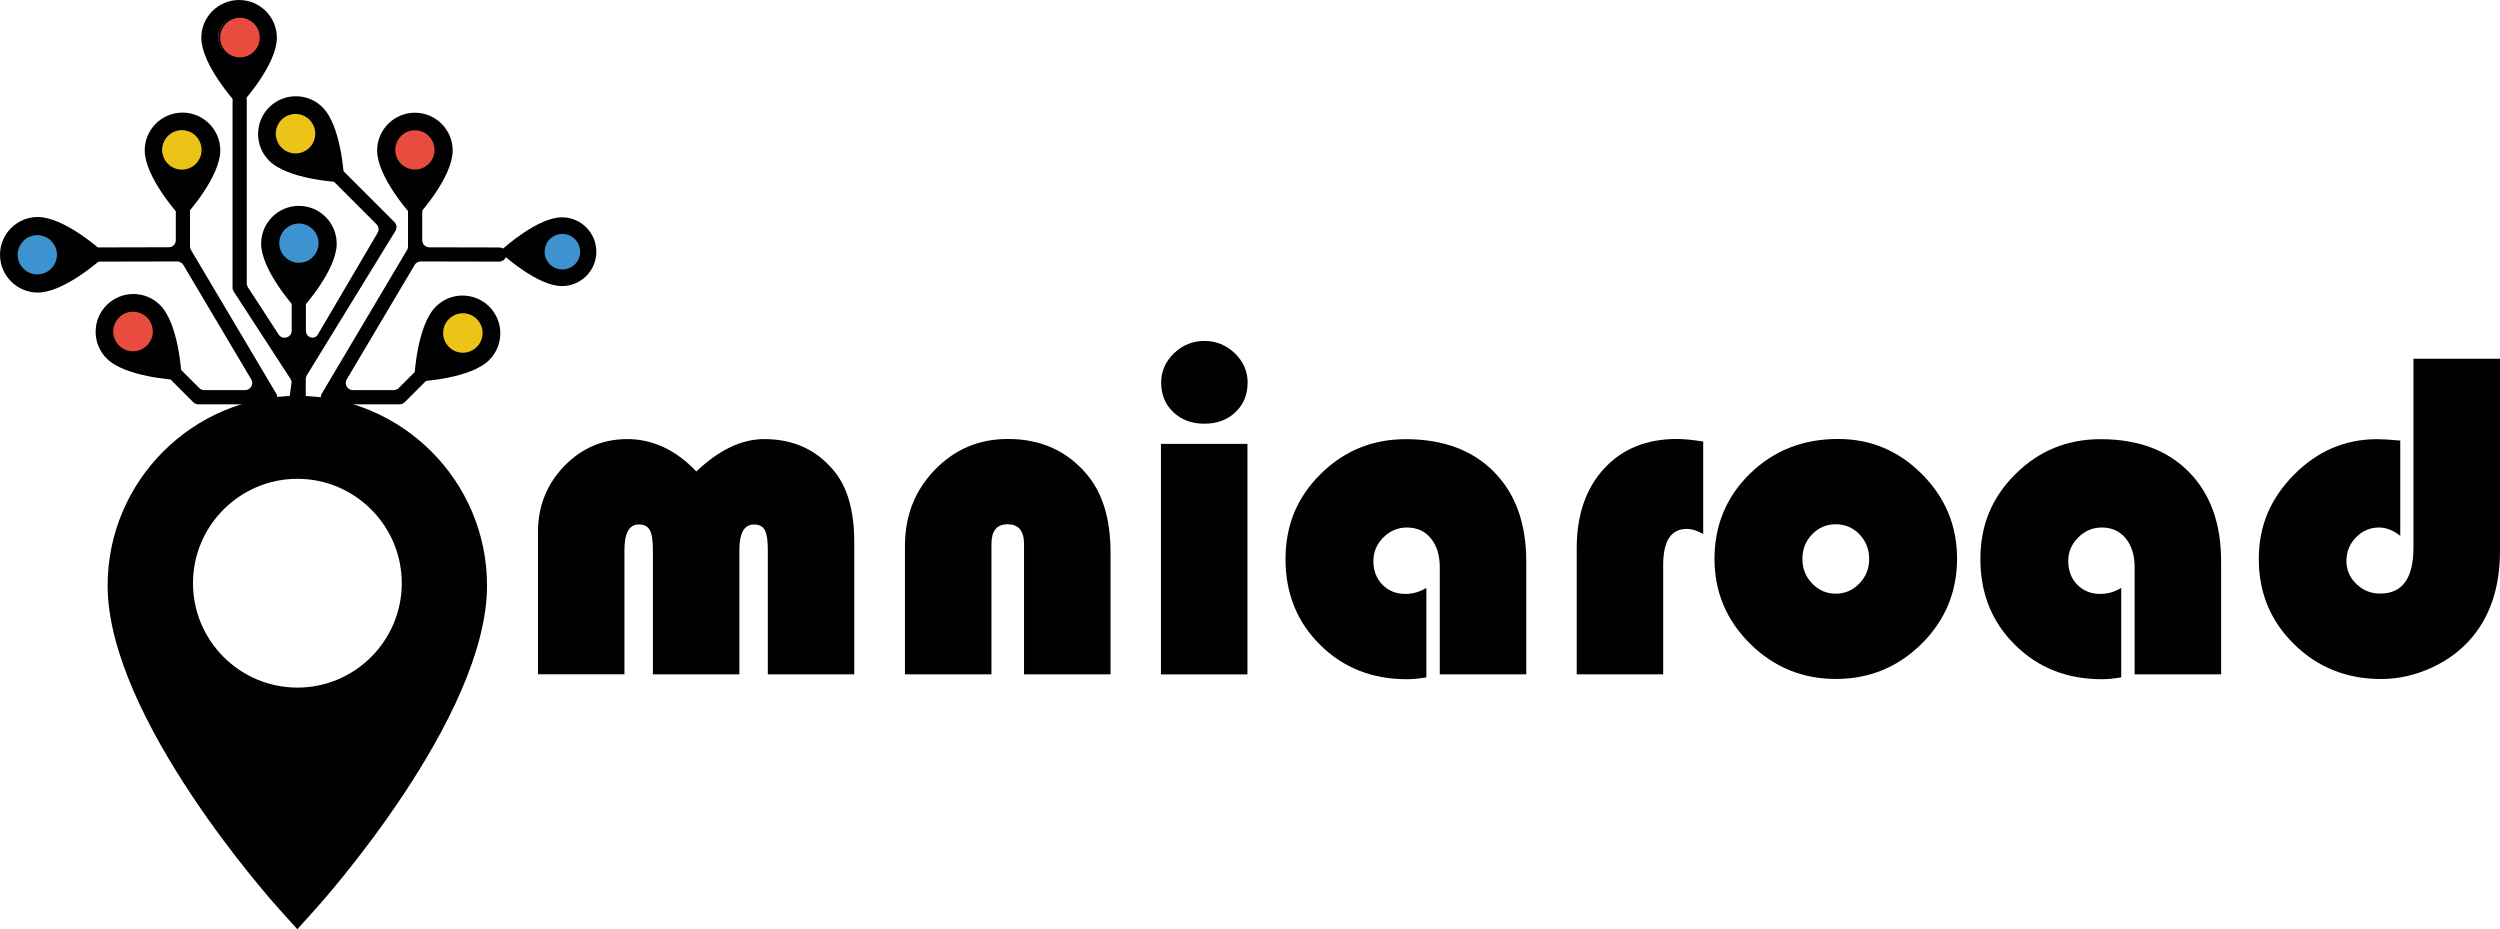
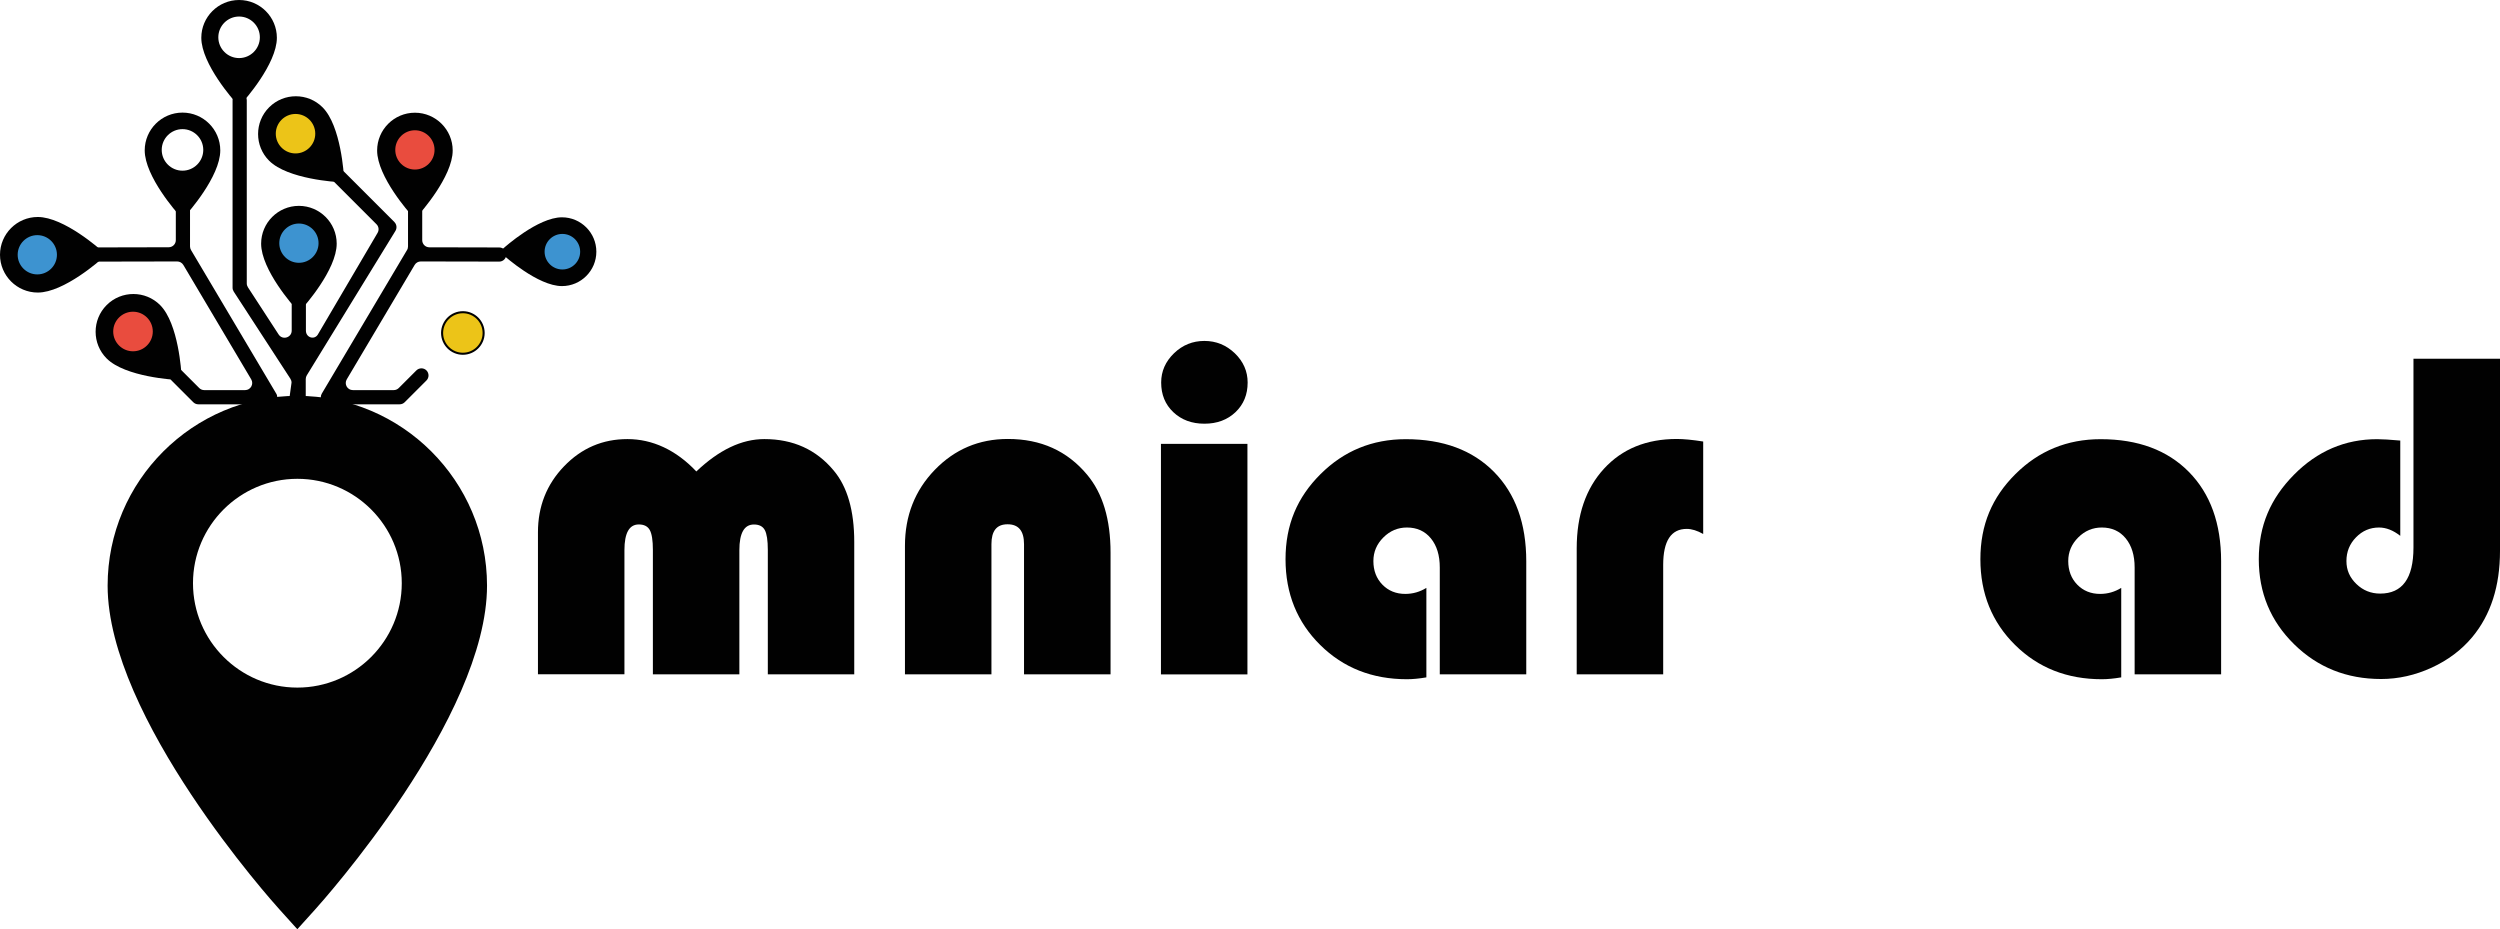
<svg xmlns="http://www.w3.org/2000/svg" id="Livello_2" data-name="Livello 2" viewBox="0 0 471.79 175.36">
  <defs>
    <style>
      .cls-1 {
        stroke-width: .43px;
      }

      .cls-1, .cls-2, .cls-3, .cls-4 {
        stroke: #010101;
        stroke-miterlimit: 10;
      }

      .cls-1, .cls-4 {
        fill: #e94c3e;
      }

      .cls-2 {
        fill: #ecc418;
        stroke-width: .39px;
      }

      .cls-3 {
        fill: #3d93d0;
        stroke-width: .43px;
      }

      .cls-4 {
        stroke-width: .37px;
      }

      .cls-5 {
        fill: #010101;
      }
    </style>
  </defs>
  <g id="Livello_1-2" data-name="Livello 1">
    <path class="cls-3" d="m106.13,51.07c-1.97,0-3.57-1.6-3.57-3.57s1.6-3.57,3.57-3.57,3.57,1.6,3.57,3.57-1.6,3.57-3.57,3.57Z" />
    <path class="cls-5" d="m112.54,47.5c0-3.58-2.91-6.49-6.49-6.49-4.52,0-10.82,5.65-11.09,5.89l-.67.6.67.6c.27.24,6.57,5.89,11.09,5.89,3.58,0,6.49-2.91,6.49-6.49Zm-9.98,0c0-1.97,1.6-3.57,3.57-3.57s3.57,1.6,3.57,3.57-1.6,3.57-3.57,3.57-3.57-1.6-3.57-3.57Z" />
    <path class="cls-1" d="m78.3,32.21c-2.16,0-3.92-1.76-3.92-3.92s1.76-3.92,3.92-3.92,3.92,1.76,3.92,3.92-1.76,3.92-3.92,3.92Z" />
    <path class="cls-2" d="m87.35,66.76c-2.16,0-3.92-1.76-3.92-3.92s1.76-3.92,3.92-3.92,3.92,1.76,3.92,3.92-1.76,3.92-3.92,3.92Z" />
    <path class="cls-4" d="m25.1,66.48c-2.16,0-3.92-1.76-3.92-3.92s1.76-3.92,3.92-3.92,3.92,1.76,3.92,3.92-1.76,3.92-3.92,3.92Z" />
    <path class="cls-3" d="m7.04,52c-2.16,0-3.92-1.76-3.92-3.92s1.76-3.92,3.92-3.92,3.92,1.76,3.92,3.92-1.76,3.92-3.92,3.92Z" />
    <path class="cls-3" d="m56.41,49.81c-2.16,0-3.92-1.76-3.92-3.92s1.76-3.92,3.92-3.92,3.92,1.76,3.92,3.92-1.76,3.92-3.92,3.92Z" />
-     <path class="cls-2" d="m34.32,32.21c-2.16,0-3.92-1.76-3.92-3.92s1.76-3.92,3.92-3.92,3.92,1.76,3.92,3.92-1.76,3.92-3.92,3.92Z" />
    <path class="cls-2" d="m55.77,29.15c-2.16,0-3.92-1.76-3.92-3.92s1.76-3.92,3.92-3.92,3.92,1.76,3.92,3.92-1.76,3.92-3.92,3.92Z" />
    <path class="cls-5" d="m35.86,46.5v-6.77c0-.74-.6-1.34-1.34-1.34h0c-.74,0-1.34.6-1.34,1.34v5.59c0,.74-.6,1.34-1.34,1.34l-13.2.03c-.74,0-1.34.6-1.34,1.34h0c0,.74.6,1.34,1.34,1.34l14.8-.03c.47,0,.91.25,1.16.66l12.81,21.59c.53.89-.11,2.03-1.15,2.03h-7.71c-.36,0-.7-.14-.95-.39l-3.33-3.33c-.52-.52-1.37-.52-1.9,0h0c-.52.52-.52,1.37,0,1.9l4.11,4.11c.25.25.59.39.95.39h10.36c.85,0,1.48.78,1.32,1.61l-7.53,13.5c-.17.83,4.85-3.75,5.69-3.75l3.71,1.29c.74,0,2.54-1.51,2.54-2.25l-1.2-11.74c0-.24-.06-.48-.19-.68l-16.08-27.09c-.12-.21-.19-.44-.19-.68Z" />
    <path class="cls-5" d="m74.45,41.92l-9.49-9.49c-.52-.52-1.37-.52-1.9,0h0c-.52.52-.52,1.37,0,1.9l7.99,7.99c.44.44.52,1.12.19,1.65l-11.17,19.01c-.61,1.27-2.34.79-2.34-.58v-4.91c0-.74-.6-1.34-1.34-1.34h0c-.74,0-1.34.6-1.34,1.34v4.9c0,1.34-1.74,1.85-2.47.73l-5.79-8.9c-.14-.22-.22-.47-.22-.73V18.92c0-.74-.6-1.34-1.34-1.34h0c-.74,0-1.34.6-1.34,1.34v35.38c0,.26.08.51.22.73l10.69,16.44c.14.22.22.47.22.73l-2.31,16.83c0-18.8,2.83-1.4,3.57-1.4v1.11c.75,0,1.42.49,1.42-.25v-16.96c0-.25.07-.49.2-.7l16.73-27.26c.32-.53.24-1.21-.19-1.65Z" />
    <path class="cls-5" d="m95.56,48.04h0c0-.74-.6-1.34-1.34-1.34l-13.2-.03c-.74,0-1.34-.6-1.34-1.34v-5.59c0-.74-.6-1.34-1.34-1.34h0c-.74,0-1.34.6-1.34,1.34v6.77c0,.24-.06.48-.19.68l-16.08,27.09h0c-.12.21-.19.44-.19.68l-1.17,13.41c0,.74,2.3,1.27,3.05,1.27l2.05,1.15c.85,0,2.84-2.06,6.21,2.47l-6.93-15.35c-.17-.83.47-1.61,1.31-1.61h10.36c.36,0,.7-.14.95-.39l4.11-4.11c.52-.52.52-1.37,0-1.9h0c-.52-.52-1.37-.52-1.9,0l-3.33,3.33c-.25.25-.59.39-.95.39h-7.71c-1.04,0-1.68-1.13-1.15-2.03l12.81-21.59c.24-.41.68-.66,1.16-.66l14.8.03c.74,0,1.34-.6,1.34-1.34Z" />
    <path class="cls-5" d="m0,48.08c0,3.93,3.2,7.13,7.13,7.13,4.96,0,11.89-6.2,12.18-6.47l.73-.66-.73-.66c-.29-.27-7.22-6.47-12.18-6.47-3.93,0-7.13,3.2-7.13,7.13Zm10.96,0c0,2.16-1.76,3.92-3.92,3.92s-3.92-1.76-3.92-3.92,1.76-3.92,3.92-3.92,3.92,1.76,3.92,3.92Z" />
    <path class="cls-5" d="m20.13,57.57c-2.78,2.78-2.78,7.3,0,10.08,3.51,3.51,12.79,4.02,13.19,4.04l.98.05-.05-.98c-.02-.4-.53-9.68-4.04-13.19-2.78-2.78-7.3-2.78-10.08,0Zm7.75,7.75c-1.53,1.53-4.02,1.53-5.55,0s-1.53-4.02,0-5.55c1.53-1.53,4.02-1.53,5.55,0,1.53,1.53,1.53,4.02,0,5.55Z" />
    <path class="cls-5" d="m50.79,20.25c-2.78,2.78-2.78,7.3,0,10.08,3.51,3.51,12.79,4.02,13.19,4.04l.98.05-.05-.98c-.02-.4-.53-9.68-4.04-13.19-2.78-2.78-7.3-2.78-10.08,0Zm7.75,7.75c-1.53,1.53-4.02,1.53-5.55,0-1.53-1.53-1.53-4.02,0-5.55,1.53-1.53,4.02-1.53,5.55,0,1.53,1.53,1.53,4.02,0,5.55Z" />
    <path class="cls-5" d="m56.41,38.85c-3.93,0-7.13,3.2-7.13,7.13,0,4.96,6.2,11.89,6.47,12.18l.66.73.66-.73c.27-.29,6.47-7.22,6.47-12.18,0-3.93-3.2-7.13-7.13-7.13Zm0,10.96c-2.16,0-3.92-1.76-3.92-3.92,0-2.16,1.76-3.92,3.92-3.92,2.16,0,3.92,1.76,3.92,3.92,0,2.16-1.76,3.92-3.92,3.92Z" />
    <path class="cls-5" d="m78.3,21.27c-3.93,0-7.13,3.2-7.13,7.13,0,4.96,6.2,11.89,6.47,12.18l.66.73.66-.73c.27-.29,6.47-7.22,6.47-12.18,0-3.93-3.2-7.13-7.13-7.13Zm0,10.96c-2.16,0-3.92-1.76-3.92-3.92,0-2.16,1.76-3.92,3.92-3.92,2.16,0,3.92,1.76,3.92,3.92,0,2.16-1.76,3.92-3.92,3.92Z" />
-     <path class="cls-5" d="m92.33,57.86c-2.78-2.78-7.3-2.78-10.08,0-3.51,3.51-4.02,12.79-4.04,13.19l-.05.98.98-.05c.4-.02,9.68-.53,13.19-4.04,2.78-2.78,2.78-7.3,0-10.08Zm-7.75,7.75c-1.53-1.53-1.53-4.02,0-5.55,1.53-1.53,4.02-1.53,5.55,0,1.53,1.53,1.53,4.02,0,5.55-1.53,1.53-4.02,1.53-5.55,0Z" />
    <path class="cls-5" d="m45.12,0c-3.93,0-7.13,3.2-7.13,7.13,0,4.96,6.2,11.89,6.47,12.18l.66.73.66-.73c.27-.29,6.47-7.22,6.47-12.18,0-3.93-3.2-7.13-7.13-7.13Zm0,10.96c-2.16,0-3.92-1.76-3.92-3.92s1.76-3.92,3.92-3.92,3.92,1.76,3.92,3.92-1.76,3.92-3.92,3.92Z" />
    <path class="cls-5" d="m34.44,21.25c-3.93,0-7.13,3.2-7.13,7.13,0,4.96,6.2,11.89,6.47,12.18l.66.73.66-.73c.27-.29,6.47-7.22,6.47-12.18,0-3.93-3.2-7.13-7.13-7.13Zm0,10.96c-2.16,0-3.92-1.76-3.92-3.92s1.76-3.92,3.92-3.92,3.92,1.76,3.92,3.92-1.76,3.92-3.92,3.92Z" />
-     <path class="cls-4" d="m45.28,11.01c-2.16,0-3.92-1.76-3.92-3.92s1.76-3.92,3.92-3.92,3.92,1.76,3.92,3.92-1.76,3.92-3.92,3.92Z" />
    <path class="cls-5" d="m56.12,74.7c-19.74,0-35.81,16.07-35.81,35.81,0,24.93,31.15,59.71,32.49,61.18l3.31,3.67,3.31-3.67c1.34-1.48,32.49-36.25,32.49-61.18,0-19.74-16.07-35.81-35.81-35.81Zm0,55.06c-10.86,0-19.7-8.84-19.7-19.7s8.84-19.7,19.7-19.7,19.7,8.84,19.7,19.7-8.84,19.7-19.7,19.7Z" />
    <path class="cls-5" d="m161.22,127.26h-16.32v-23.48c0-1.8-.19-3.05-.57-3.75-.38-.7-1.06-1.05-2.05-1.05-1.83,0-2.75,1.61-2.75,4.84v23.43h-16.32v-23.48c0-1.8-.2-3.05-.59-3.75s-1.08-1.05-2.07-1.05c-1.8,0-2.71,1.61-2.71,4.84v23.43h-16.32v-26.79c0-4.89,1.64-9.04,4.93-12.46,3.29-3.42,7.27-5.13,11.96-5.13s9.16,2.04,13,6.11c4.28-4.07,8.55-6.11,12.83-6.11,5.44,0,9.8,1.98,13.09,5.93,2.59,3.08,3.88,7.58,3.88,13.48v24.96Z" />
    <path class="cls-5" d="m209.57,127.26h-16.32v-24.57c0-2.5-1.03-3.75-3.1-3.75s-3.05,1.25-3.05,3.75v24.57h-16.32v-24.26c0-5.67,1.88-10.45,5.63-14.33s8.35-5.83,13.79-5.83c6.23,0,11.21,2.25,14.97,6.76,2.94,3.52,4.41,8.42,4.41,14.71v22.95Z" />
    <path class="cls-5" d="m235.41,83.76v43.51h-16.32v-43.51h16.32Zm-8.12-19.42c2.21,0,4.12.78,5.74,2.33,1.61,1.56,2.42,3.4,2.42,5.52,0,2.27-.76,4.13-2.29,5.59-1.53,1.45-3.48,2.18-5.87,2.18s-4.34-.73-5.87-2.18c-1.53-1.45-2.29-3.32-2.29-5.59,0-2.12.81-3.96,2.42-5.52,1.61-1.56,3.53-2.33,5.74-2.33Z" />
    <path class="cls-5" d="m269.18,110.94v16.89c-1.34.23-2.56.35-3.67.35-6.55,0-12-2.15-16.36-6.46-4.36-4.31-6.55-9.7-6.55-16.19s2.2-11.67,6.61-16.06c4.41-4.39,9.77-6.59,16.08-6.59,7.04,0,12.59,2.06,16.65,6.17,4.06,4.12,6.09,9.74,6.09,16.87v21.34h-16.32v-20.16c0-2.3-.56-4.13-1.68-5.5-1.12-1.37-2.63-2.05-4.52-2.05-1.72,0-3.2.63-4.45,1.88-1.25,1.25-1.88,2.73-1.88,4.45,0,1.8.57,3.29,1.7,4.45,1.13,1.16,2.57,1.75,4.32,1.75,1.42,0,2.75-.38,3.97-1.13Z" />
    <path class="cls-5" d="m321.42,83.32v17.45c-1.13-.64-2.17-.96-3.1-.96-2.97,0-4.45,2.27-4.45,6.81v20.64h-16.32v-23.78c0-6.28,1.72-11.29,5.15-15.03,3.43-3.74,8.01-5.61,13.75-5.61,1.28,0,2.94.16,4.97.48Z" />
-     <path class="cls-5" d="m346.86,82.84c6.17,0,11.45,2.22,15.86,6.65,4.41,4.44,6.61,9.75,6.61,15.95s-2.23,11.64-6.7,16.06c-4.47,4.42-9.86,6.63-16.17,6.63s-11.71-2.22-16.19-6.65c-4.48-4.44-6.72-9.78-6.72-16.04s2.24-11.73,6.72-16.08c4.48-4.35,10.01-6.52,16.58-6.52Zm-.44,16.1c-1.75,0-3.23.63-4.45,1.9s-1.83,2.81-1.83,4.65.62,3.35,1.85,4.63c1.24,1.28,2.71,1.92,4.43,1.92s3.24-.64,4.47-1.92c1.24-1.28,1.85-2.82,1.85-4.63s-.61-3.38-1.83-4.65-2.72-1.9-4.49-1.9Z" />
    <path class="cls-5" d="m400.31,110.94v16.89c-1.34.23-2.56.35-3.67.35-6.55,0-12-2.15-16.36-6.46-4.36-4.31-6.55-9.7-6.55-16.19s2.2-11.67,6.61-16.06c4.41-4.39,9.77-6.59,16.08-6.59,7.04,0,12.59,2.06,16.65,6.17,4.06,4.12,6.09,9.74,6.09,16.87v21.34h-16.32v-20.16c0-2.3-.56-4.13-1.68-5.5-1.12-1.37-2.63-2.05-4.52-2.05-1.72,0-3.2.63-4.45,1.88-1.25,1.25-1.88,2.73-1.88,4.45,0,1.8.57,3.29,1.7,4.45,1.13,1.16,2.57,1.75,4.32,1.75,1.42,0,2.75-.38,3.97-1.13Z" />
    <path class="cls-5" d="m455.47,67.7h16.32v36.26c0,6.66-1.75,12.09-5.24,16.28-2.01,2.41-4.56,4.33-7.66,5.76-3.1,1.42-6.28,2.14-9.53,2.14-6.49,0-11.96-2.18-16.41-6.55-4.45-4.36-6.68-9.72-6.68-16.06s2.21-11.45,6.63-15.93c4.42-4.48,9.66-6.72,15.71-6.72.96,0,2.41.09,4.36.26v17.98c-1.34-1.05-2.68-1.57-4.01-1.57-1.69,0-3.14.62-4.34,1.85-1.21,1.24-1.81,2.73-1.81,4.47s.63,3.13,1.88,4.34c1.25,1.21,2.75,1.81,4.49,1.81,4.19,0,6.28-2.89,6.28-8.68v-35.65Z" />
  </g>
</svg>